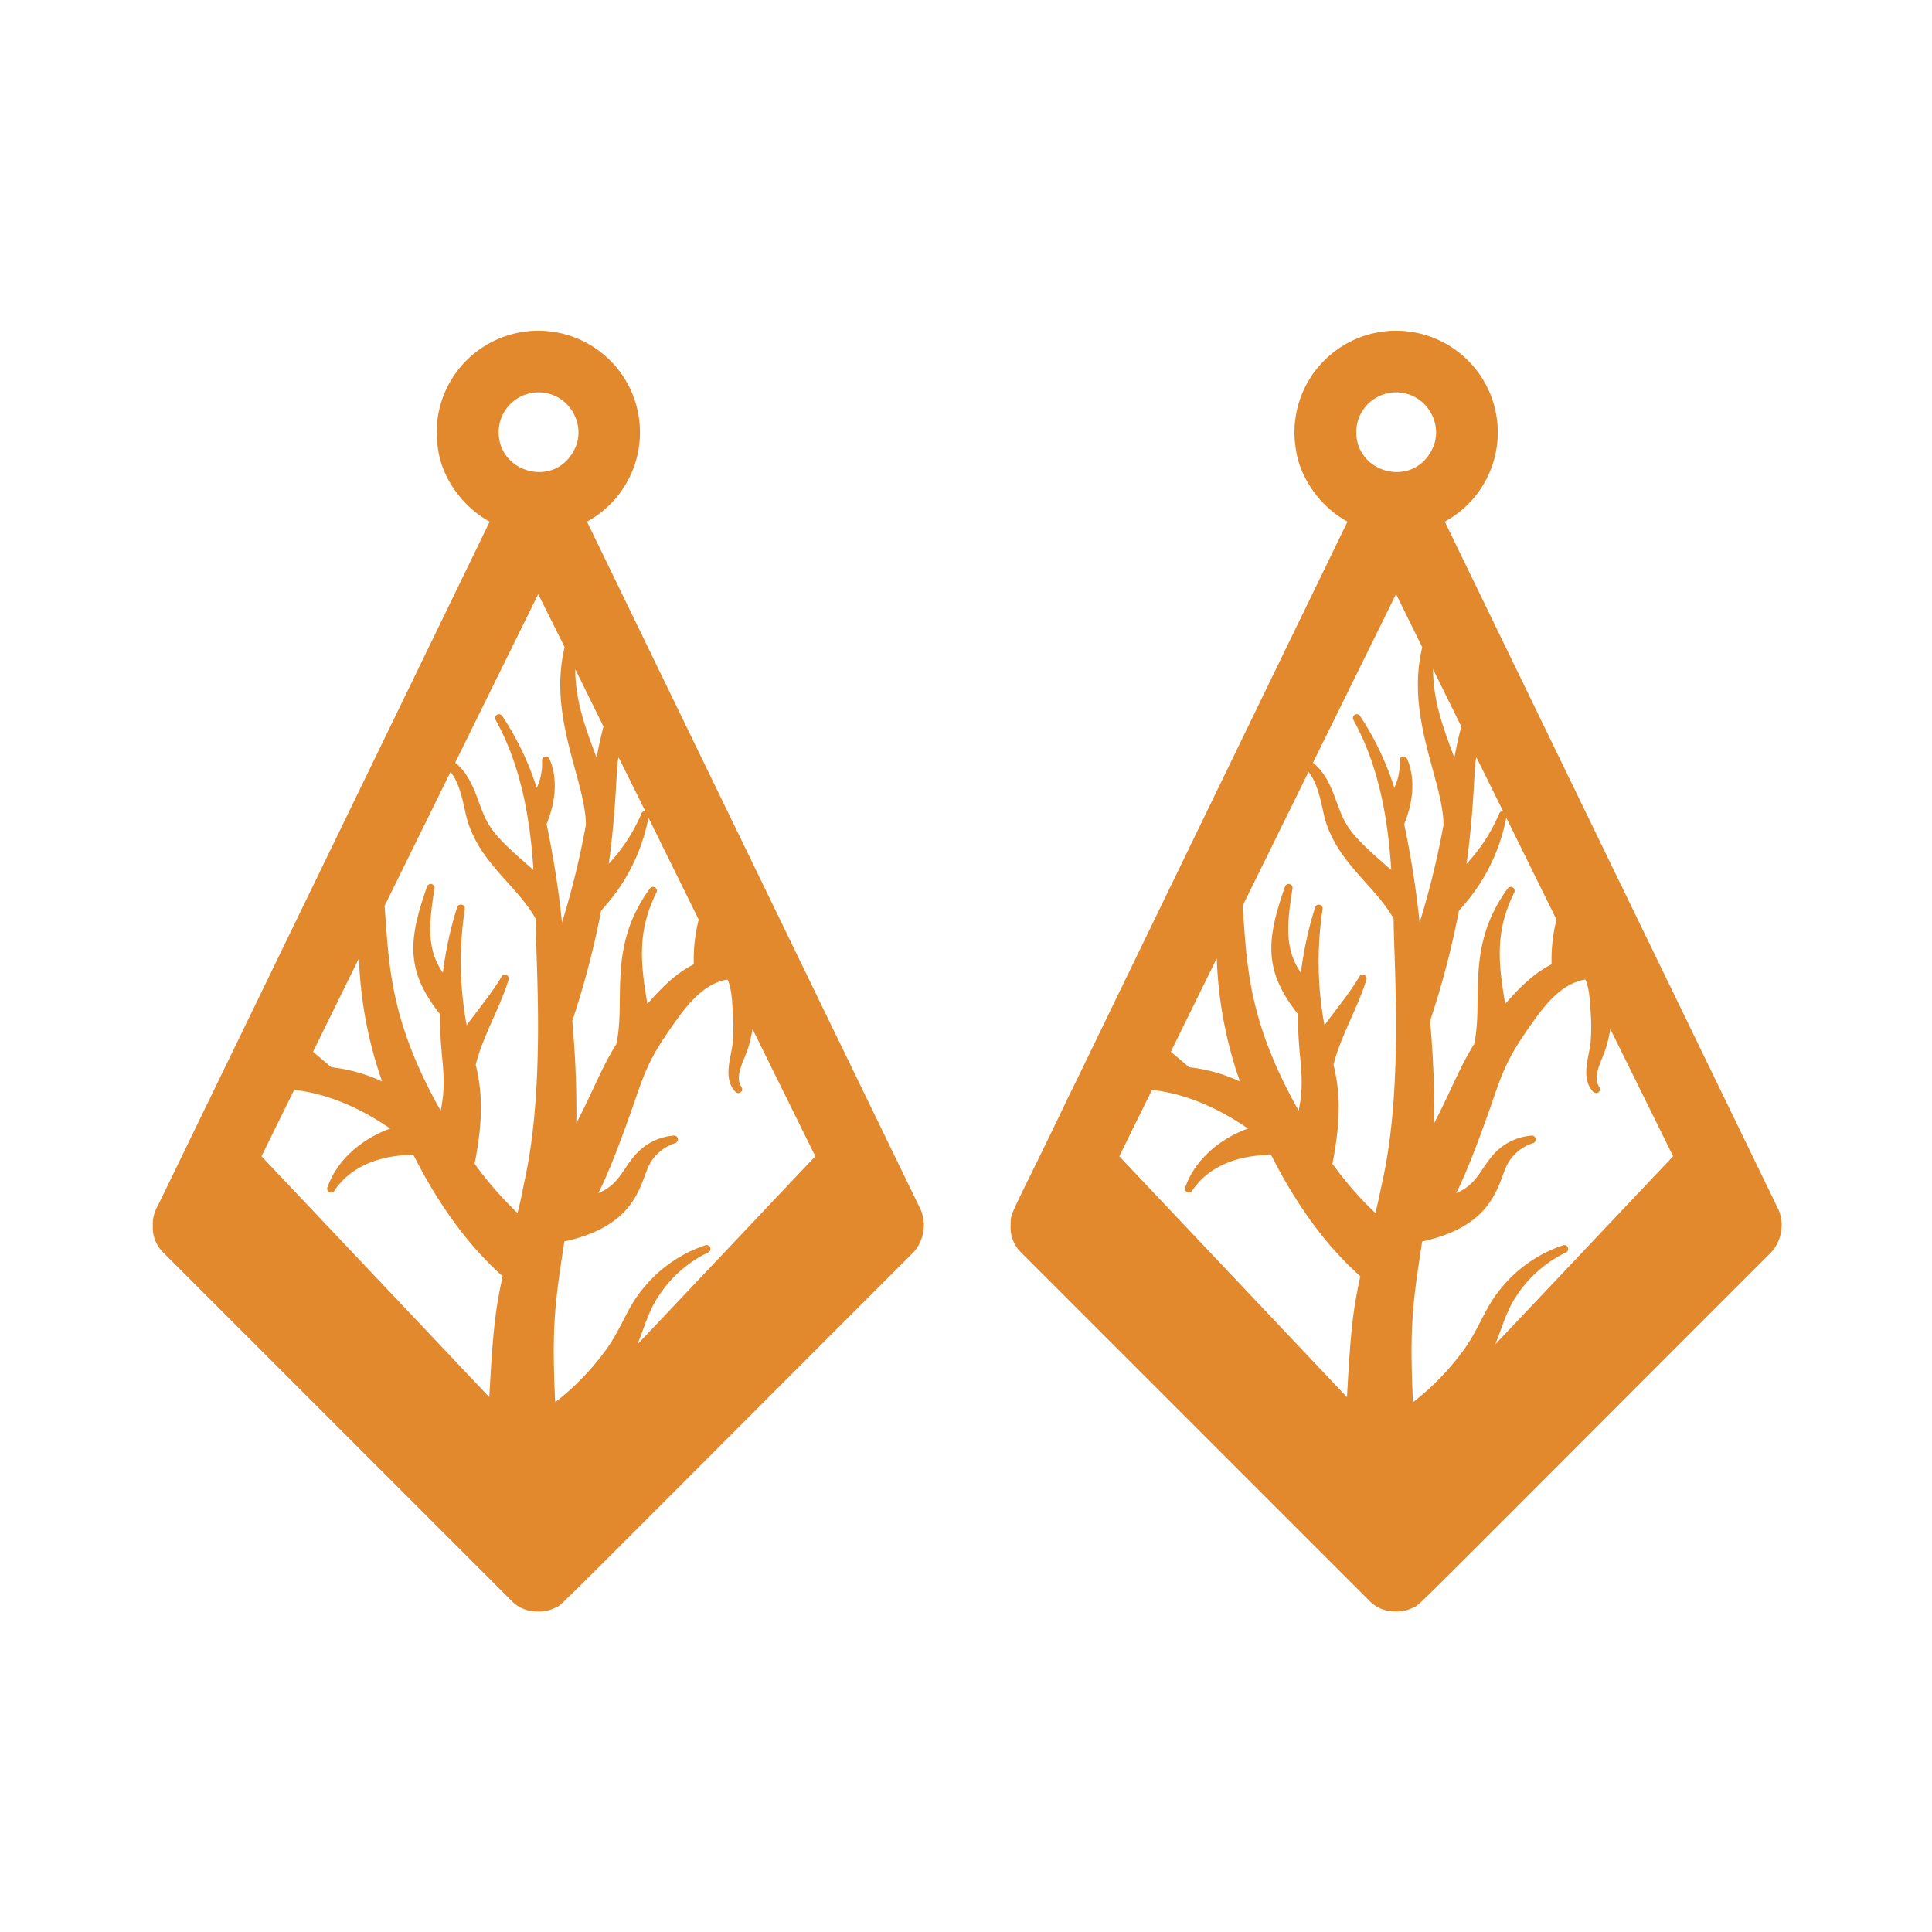
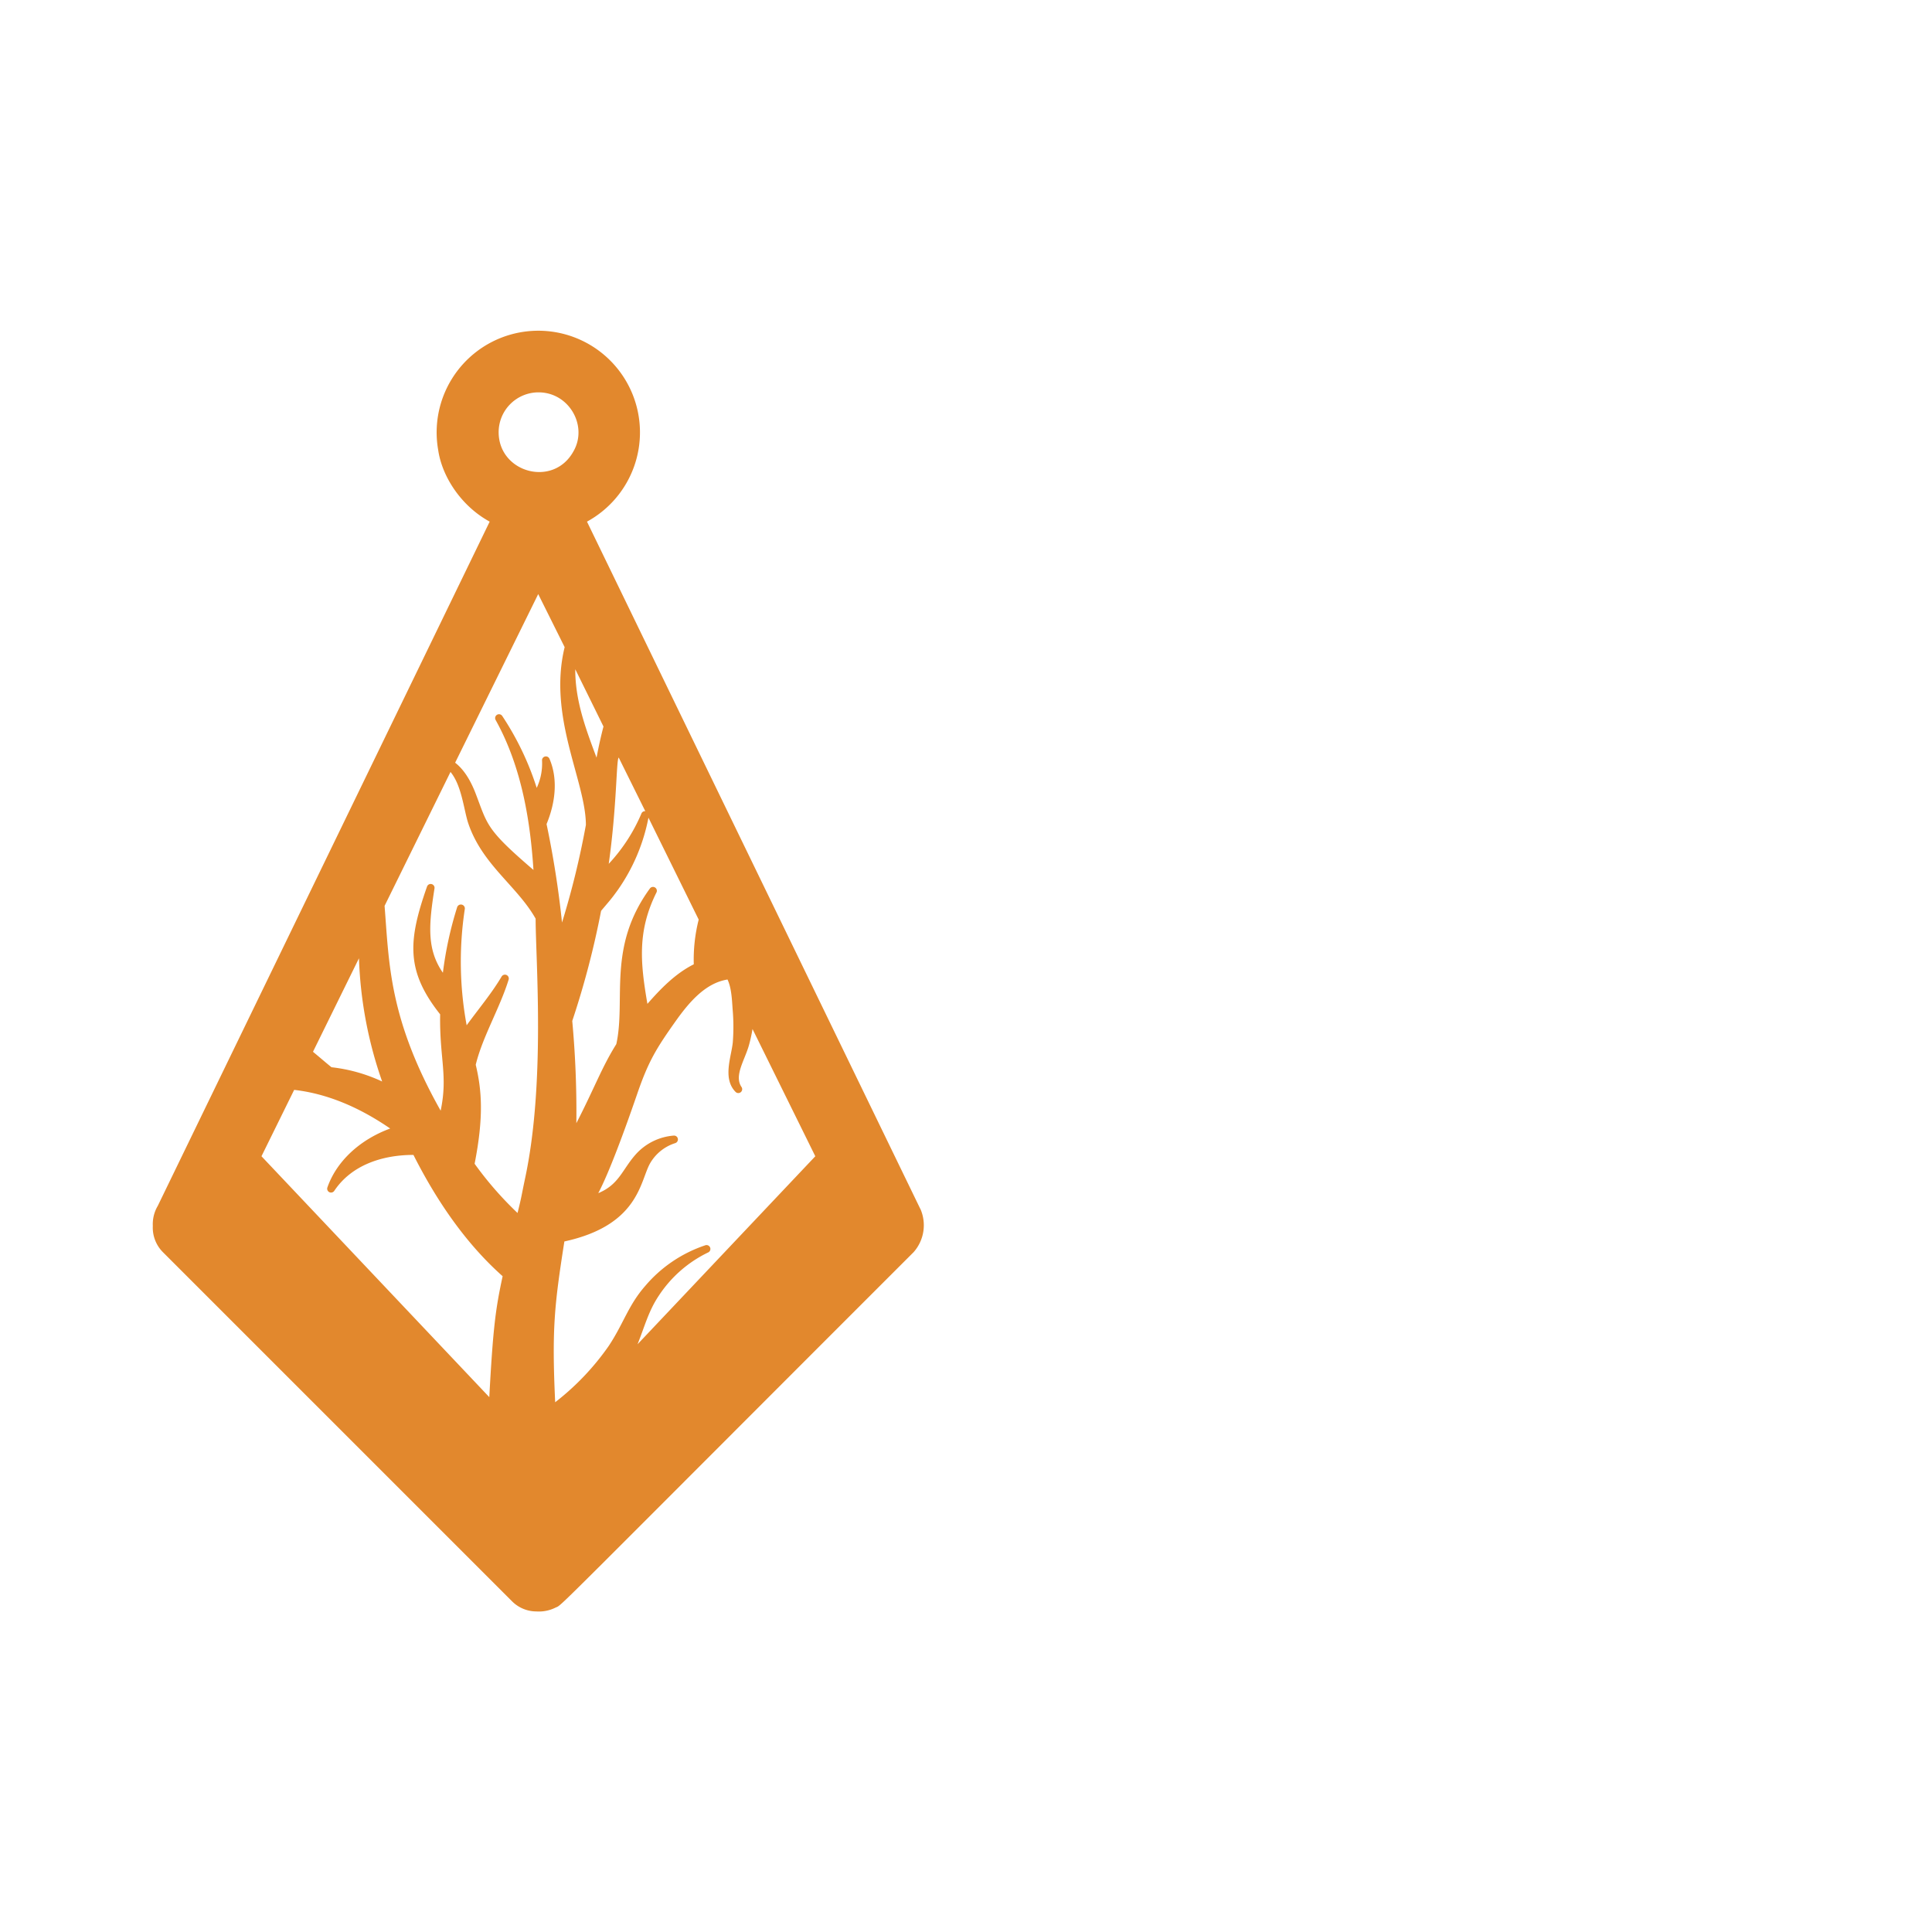
<svg xmlns="http://www.w3.org/2000/svg" id="Layer_1" data-name="Layer 1" viewBox="0 0 500 500">
  <defs>
    <style>.cls-1{fill:#e2882d;}</style>
  </defs>
  <path class="cls-1" d="M238.19,312.89,151.91,135a26.31,26.31,0,1,0-38.51-18.55c1,6.9,5.93,14.5,13.33,18.55L40.83,312.08a9.26,9.26,0,0,0-1.28,5.17,9,9,0,0,0,2.63,6.83l90.33,90.33a8.94,8.94,0,0,0,6.36,2.63,9.63,9.63,0,0,0,4.92-1c1.88-.88-3.25,3.91,92.67-92a10.52,10.52,0,0,0,1.73-11.19ZM92.9,248a106.83,106.83,0,0,0,6,31.89,41.9,41.9,0,0,0-13.11-3.69c-1.25-1-3.09-2.6-4.79-4Zm77.56,87.38a31.76,31.76,0,0,1,12.77-11.23,1,1,0,0,0-.76-1.85A34.87,34.87,0,0,0,167,332.78c-4.44,5.07-5.62,9.78-9.49,15.59a66.58,66.58,0,0,1-13.83,14.53c-.9-19.15-.16-25.32,2.38-41.61,19.33-4.21,19.55-15.56,22.18-20.22a11.5,11.5,0,0,1,6.51-5.23,1,1,0,0,0-.37-1.95,14.75,14.75,0,0,0-9.61,4.6c-3.7,4-4.4,8-9.94,10.3,2.83-5.35,6.84-16.3,9.94-25.29,3-8.8,5-12.08,10.41-19.68,3.34-4.63,7.49-9.44,13.1-10.32,1,2.1,1.15,5.09,1.31,7.54a52.22,52.22,0,0,1,.06,8.68c-.34,3.67-2.73,9.37.71,12.86a1,1,0,0,0,1.55-1.25c-2-2.93.82-6.93,1.91-10.8a40.28,40.28,0,0,0,.93-4.22L211,299.24l-46,48.65C166.94,343,167.85,339.31,170.46,335.38Zm9.09-85.82c-4.84,2.43-8.65,6.42-12,10.24-1.84-10.7-2.64-18.85,2.38-28.91a1,1,0,0,0-1.7-1c-11.16,15.26-6.18,28.77-8.73,40.33-3.76,6-5.58,11.22-10.34,20.46a257.24,257.24,0,0,0-1.06-26.46,223.46,223.46,0,0,0,7.46-28.49c2.23-2.66,2.56-2.95,4.26-5.31a48.49,48.49,0,0,0,8-18.8l13,26.37A42.31,42.31,0,0,0,179.55,249.56Zm-13.56-39a44.4,44.4,0,0,1-8.45,13c2.14-15.21,1.93-26.86,2.58-27.51L167,209.93A1,1,0,0,0,166,210.53Zm-11.6-14.47c-2.83-7.55-5.54-14.78-5.51-22.89l7.3,14.82Q155.16,191.94,154.39,196.06ZM133.94,313.92a89.66,89.66,0,0,1-11.11-12.74c2.39-12.15,1.86-19.08.29-25.62,1.75-7.23,6.21-14.59,8.52-22.05a1,1,0,0,0-1.81-.8c-2.58,4.36-5.88,8.27-9.06,12.63a90.38,90.38,0,0,1-.49-30,1,1,0,0,0-2-.45,95.16,95.16,0,0,0-3.66,16.86c-4.24-6.11-3.64-12.51-2.17-21.84a1,1,0,0,0-1.93-.48c-4.91,14-5.54,21.81,3.39,33.08-.2,11.34,2.05,15.82.13,24.93-13.39-23.78-13.33-38.08-14.51-53l17.06-34.66c2.81,3.39,3.4,9.34,4.47,12.91,3.54,11,12.71,16.48,17.56,25.06,0,10.58,2.59,42.65-2.78,67.45C134.84,310,135,309.66,133.94,313.92ZM76.13,282.06c8.21.93,16.53,4.28,24.85,10-7.89,2.9-13.88,8.49-16.24,15.22a1,1,0,0,0,1.78.89C91,301.48,99,298.89,107,298.89c6.62,13.13,14.39,23.68,23.08,31.39-1.78,8.29-2.47,13-3.45,31.3L67.67,299.24Zm70-114.58c-4.4,18.08,5.45,34.6,5.5,46a217,217,0,0,1-6.18,25.27,250.68,250.68,0,0,0-4-25.48c2.54-6.14,2.81-12.13.75-16.9a1,1,0,0,0-1.92.46,14.83,14.83,0,0,1-1.38,7.07A74.53,74.53,0,0,0,130,185.32a1,1,0,0,0-1.71,1.05c7,12.61,9,27.07,9.77,38.77-12.41-10.64-11.82-11.59-15-19.87-1.4-3.62-3.16-6.26-5.27-7.88l21.5-43.64Zm-6.76-65.94c7.91,0,12.81,8.66,9.06,15.23-5.18,9.5-19.38,5.57-19.38-4.92A10.32,10.32,0,0,1,139.32,101.54Z" />
-   <path class="cls-1" d="M460.19,312.89,373.91,135a26.31,26.31,0,1,0-38.51-18.55c1,6.9,5.93,14.5,13.33,18.55C276,284.89,277,283,276.92,283c-15.58,32.66-15.37,30.21-15.37,34.23a9,9,0,0,0,2.63,6.83l90.33,90.33a8.94,8.94,0,0,0,6.36,2.63,9.63,9.63,0,0,0,4.92-1c1.88-.88-3.25,3.91,92.67-92a10.52,10.52,0,0,0,1.73-11.19ZM314.9,248a106.83,106.83,0,0,0,6,31.89,41.9,41.9,0,0,0-13.11-3.69c-1.25-1-3.09-2.6-4.79-4Zm77.56,87.38a31.76,31.76,0,0,1,12.77-11.23,1,1,0,0,0-.76-1.85A34.87,34.87,0,0,0,389,332.78c-4.44,5.07-5.62,9.78-9.49,15.59a66.58,66.58,0,0,1-13.83,14.53c-.9-19.15-.16-25.32,2.38-41.61,19.33-4.21,19.55-15.56,22.18-20.22a11.5,11.5,0,0,1,6.51-5.23,1,1,0,0,0-.37-1.95,14.75,14.75,0,0,0-9.61,4.6c-3.7,4-4.4,8-9.94,10.3,2.83-5.35,6.84-16.3,9.94-25.29,3-8.8,5-12.08,10.41-19.68,3.34-4.63,7.49-9.44,13.1-10.32,1,2.1,1.15,5.09,1.31,7.54a52.22,52.22,0,0,1,.06,8.68c-.34,3.67-2.73,9.37.71,12.86a1,1,0,0,0,1.55-1.25c-2-2.93.82-6.93,1.91-10.8a40.28,40.28,0,0,0,.93-4.22L433,299.24l-46,48.65C388.94,343,389.85,339.31,392.46,335.38Zm9.09-85.82c-4.84,2.43-8.65,6.42-12,10.24-1.84-10.7-2.64-18.85,2.38-28.91a1,1,0,0,0-1.7-1c-11.16,15.26-6.18,28.77-8.73,40.33-3.76,6-5.58,11.22-10.34,20.46a257.24,257.24,0,0,0-1.06-26.46,223.46,223.46,0,0,0,7.46-28.49c2.23-2.66,2.56-2.95,4.26-5.31a48.49,48.49,0,0,0,8-18.8l13,26.37A42.31,42.31,0,0,0,401.55,249.56Zm-13.56-39a44.4,44.4,0,0,1-8.45,13c2.14-15.21,1.93-26.86,2.58-27.51L389,209.93A1,1,0,0,0,388,210.53Zm-11.6-14.47c-2.83-7.55-5.54-14.78-5.51-22.89l7.3,14.82Q377.16,191.94,376.39,196.06ZM355.94,313.92a89.66,89.66,0,0,1-11.11-12.74c2.39-12.15,1.86-19.08.29-25.62,1.75-7.23,6.21-14.59,8.52-22.05a1,1,0,0,0-1.81-.8c-2.58,4.36-5.88,8.27-9.06,12.63a90.38,90.38,0,0,1-.49-30,1,1,0,0,0-1.95-.45,95.16,95.16,0,0,0-3.66,16.86c-4.24-6.11-3.64-12.51-2.17-21.84a1,1,0,0,0-1.93-.48c-4.91,14-5.54,21.81,3.39,33.08-.2,11.34,2.05,15.82.13,24.93-13.39-23.78-13.33-38.08-14.51-53l17.06-34.66c2.81,3.39,3.4,9.34,4.47,12.91,3.54,11,12.71,16.48,17.56,25.06,0,10.58,2.59,42.65-2.78,67.45C356.84,310,357,309.66,355.94,313.92Zm-57.81-31.86c8.21.93,16.53,4.28,24.85,10-7.89,2.9-13.88,8.49-16.24,15.22a1,1,0,0,0,1.78.89c4.43-6.68,12.44-9.27,20.45-9.27,6.62,13.13,14.39,23.68,23.08,31.39-1.78,8.29-2.47,13-3.45,31.3l-58.93-62.34Zm69.95-114.58c-4.4,18.08,5.45,34.6,5.5,46a217,217,0,0,1-6.18,25.27,250.68,250.68,0,0,0-4-25.48c2.54-6.14,2.81-12.13.75-16.9a1,1,0,0,0-1.92.46,14.83,14.83,0,0,1-1.38,7.07A74.53,74.53,0,0,0,352,185.32a1,1,0,0,0-1.71,1.05c7,12.61,9,27.07,9.77,38.77-12.41-10.64-11.82-11.59-15-19.87-1.4-3.62-3.16-6.26-5.27-7.88l21.5-43.64Zm-6.76-65.94c7.91,0,12.81,8.66,9.06,15.23-5.18,9.5-19.38,5.57-19.38-4.92A10.32,10.32,0,0,1,361.32,101.54Z" />
</svg>